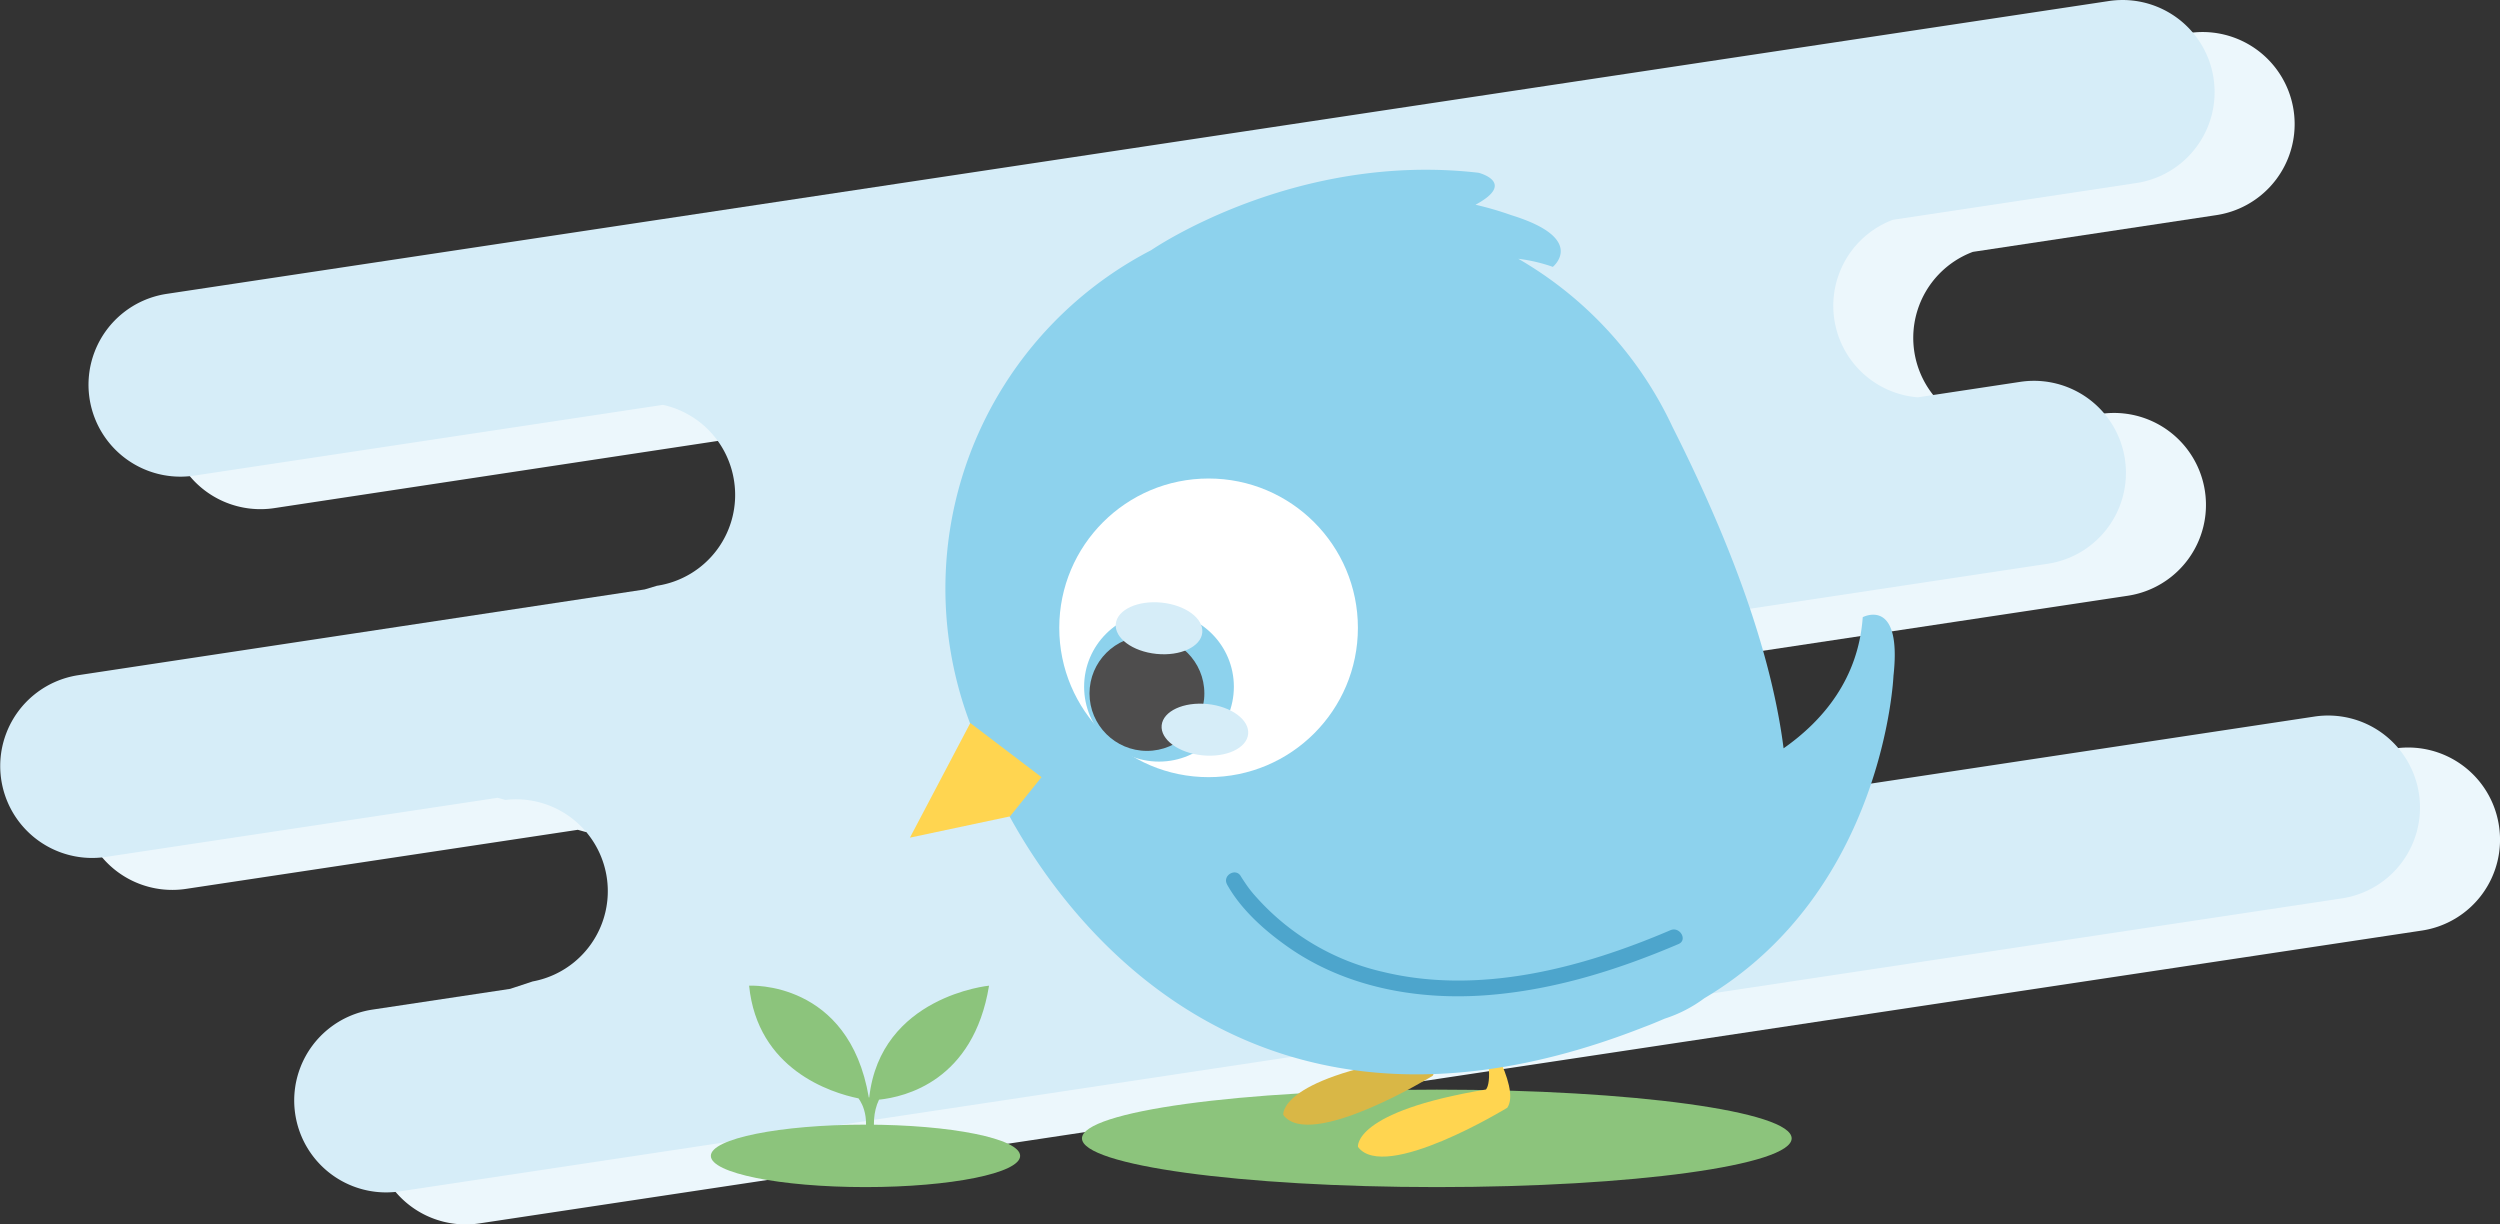
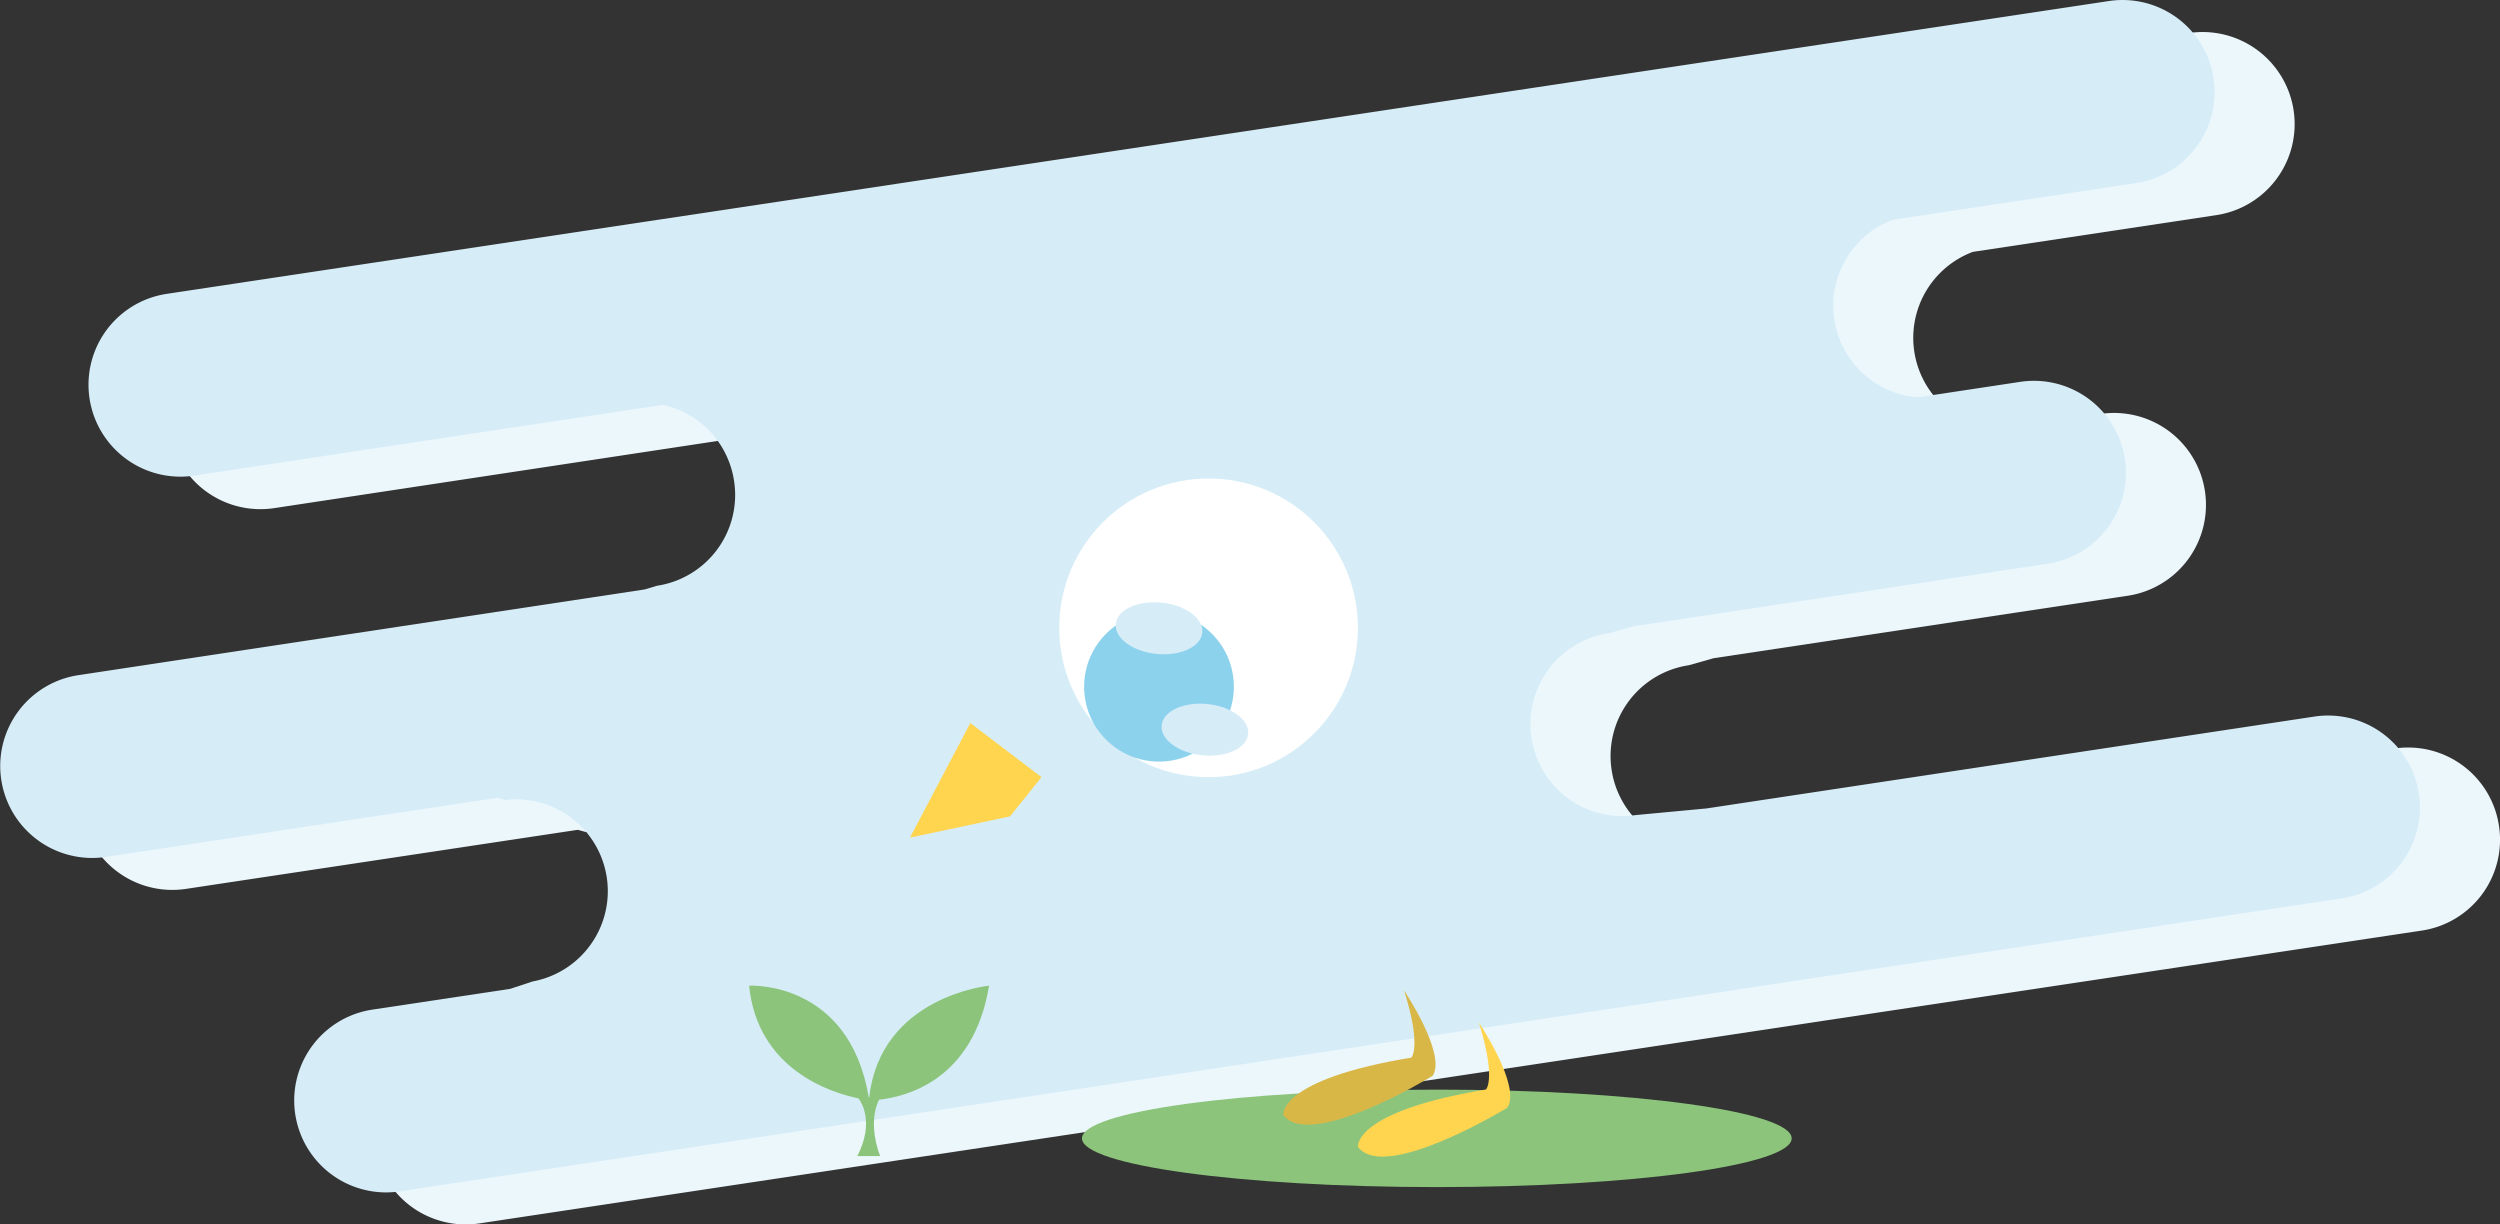
<svg xmlns="http://www.w3.org/2000/svg" id="Livello_1" data-name="Livello 1" viewBox="0 0 408.35 200">
  <rect x="0" y="0" width="408.35" height="200" fill="#333333" stroke="none" />
  <defs>
    <style>.cls-1{fill:#ecf7fc;}.cls-2{fill:#d6edf8;}.cls-3{fill:#8cc47c;}.cls-4{fill:#ffd550;}.cls-5{fill:#d9b746;}.cls-6{fill:#8dd2ed;}.cls-7{fill:#fff;}.cls-8{fill:#4e4d4d;}.cls-9{fill:#4da5cc;}</style>
  </defs>
  <path class="cls-1" d="M408.18,134.88h0a15,15,0,0,0-17.09-12.61l-99.24,15-11.52,1.08a15,15,0,0,1-17.09-12.6h0a15,15,0,0,1,12.61-17.09l4.06-1.15,67.64-10.2a15,15,0,0,0-4.48-29.69l-16.74,2.52a15,15,0,0,1-4.08-29l39.76-6A15,15,0,0,0,357.53,5.4L40.3,53.26A15,15,0,0,0,44.78,83L121.35,71.4A15,15,0,0,1,133,83.82h0a15,15,0,0,1-12.61,17.09l-2,.6-92.49,14a15,15,0,1,0,4.48,29.68l64-9.65,1.26.35A15,15,0,0,1,100,165.54l-3.67,1.21-22.5,3.39a15,15,0,1,0,4.48,29.69L395.57,152A15,15,0,0,0,408.18,134.88Z" />
  <path class="cls-2" d="M395.11,129.65h0A15,15,0,0,0,378,117.05l-99.25,15-11.52,1.08a15,15,0,0,1-17.08-12.6h0a15,15,0,0,1,12.6-17.09l4.07-1.14,67.63-10.21A15,15,0,1,0,330,62.37L313.26,64.9a15,15,0,0,1-4.07-29l39.75-6A15,15,0,1,0,344.46.17L27.23,48a15,15,0,0,0,4.48,29.69l76.57-11.56A15,15,0,0,1,119.91,78.6h0A15,15,0,0,1,107.3,95.68l-2,.6-92.49,14a15,15,0,0,0,4.48,29.69l64-9.66,1.25.35A15,15,0,0,1,87,160.31l-3.67,1.21-22.5,3.39a15,15,0,0,0,4.48,29.69l317.23-47.86A15,15,0,0,0,395.11,129.65Z" />
  <ellipse class="cls-3" cx="234.69" cy="185.94" rx="57.96" ry="7.96" />
-   <ellipse class="cls-3" cx="141.37" cy="188.8" rx="25.26" ry="5.1" />
  <path class="cls-4" d="M241.55,167s7,10.46,4.65,13.94c0,0-20.06,12.26-24.39,6.39,0,0-.87-5.76,20.9-9.37C242.71,178,244.45,176.31,241.55,167Z" />
  <path class="cls-5" d="M229.35,161.79s7,10.45,4.65,13.94c0,0-20.05,12.26-24.39,6.38,0,0-.87-5.76,20.91-9.36C230.52,172.75,232.26,171.08,229.35,161.79Z" />
-   <path class="cls-6" d="M304.26,100.81c-.71,10-6.42,16.86-12.93,21.42-1.69-13.28-7-30.42-18.16-52.53h0A62,62,0,0,0,248,42.27a26.84,26.84,0,0,1,5.64,1.32s5.68-4.6-6.8-8.45a52.8,52.8,0,0,0-5.83-1.7c6.77-3.64.5-5.22.5-5.22-25.36-2.93-45.85,8-51.77,11.56-1.12.68-1.72,1.09-1.72,1.09h0a62.24,62.24,0,0,0-25.79,85.44l-.59.31s28.09,72.09,106.86,41.15c1.05-.39,2.07-.81,3.07-1.24l.33-.14a22.26,22.26,0,0,0,6.49-3.34c29.43-17.47,30.89-52.66,30.89-52.66C310.72,97.4,304.26,100.81,304.26,100.81Z" />
  <circle class="cls-7" cx="197.41" cy="102.55" r="24.39" />
  <circle class="cls-6" cx="189.31" cy="112.17" r="12.23" />
-   <circle class="cls-8" cx="187.34" cy="113.27" r="9.38" />
  <ellipse class="cls-2" cx="189.31" cy="102.61" rx="4.21" ry="7.1" transform="translate(68.07 280.57) rotate(-84.19)" />
  <ellipse class="cls-2" cx="196.8" cy="119.18" rx="4.21" ry="7.1" transform="translate(58.32 302.91) rotate(-84.19)" />
-   <path class="cls-9" d="M200.41,144.44c2.24,4.05,6.05,7.46,9.76,10.09,9.52,6.78,21.51,8.93,33,8,10.75-.86,21.12-4.11,31-8.33,1.54-.66.21-2.92-1.32-2.26-14.54,6.22-31.3,10.64-47.07,6.78a39.52,39.52,0,0,1-20.52-12.12,18.75,18.75,0,0,1-1.92-2.45c-.23-.34-.46-.68-.65-1-.82-1.48-3.07-.16-2.26,1.31Z" />
  <polygon class="cls-4" points="158.49 118.1 148.63 136.82 164.97 133.35 170.12 126.94 158.49 118.1" />
  <path class="cls-3" d="M161.55,161s-17.72,1.71-19.57,18.26h-.07C138.67,160.05,122.36,161,122.36,161c1.37,13.69,13.34,17.49,17.87,18.41.55.73,2.57,4-.19,9.42h3.73s-2.17-5.11-.19-9.21C147.81,179.18,159,176.58,161.55,161Z" />
</svg>